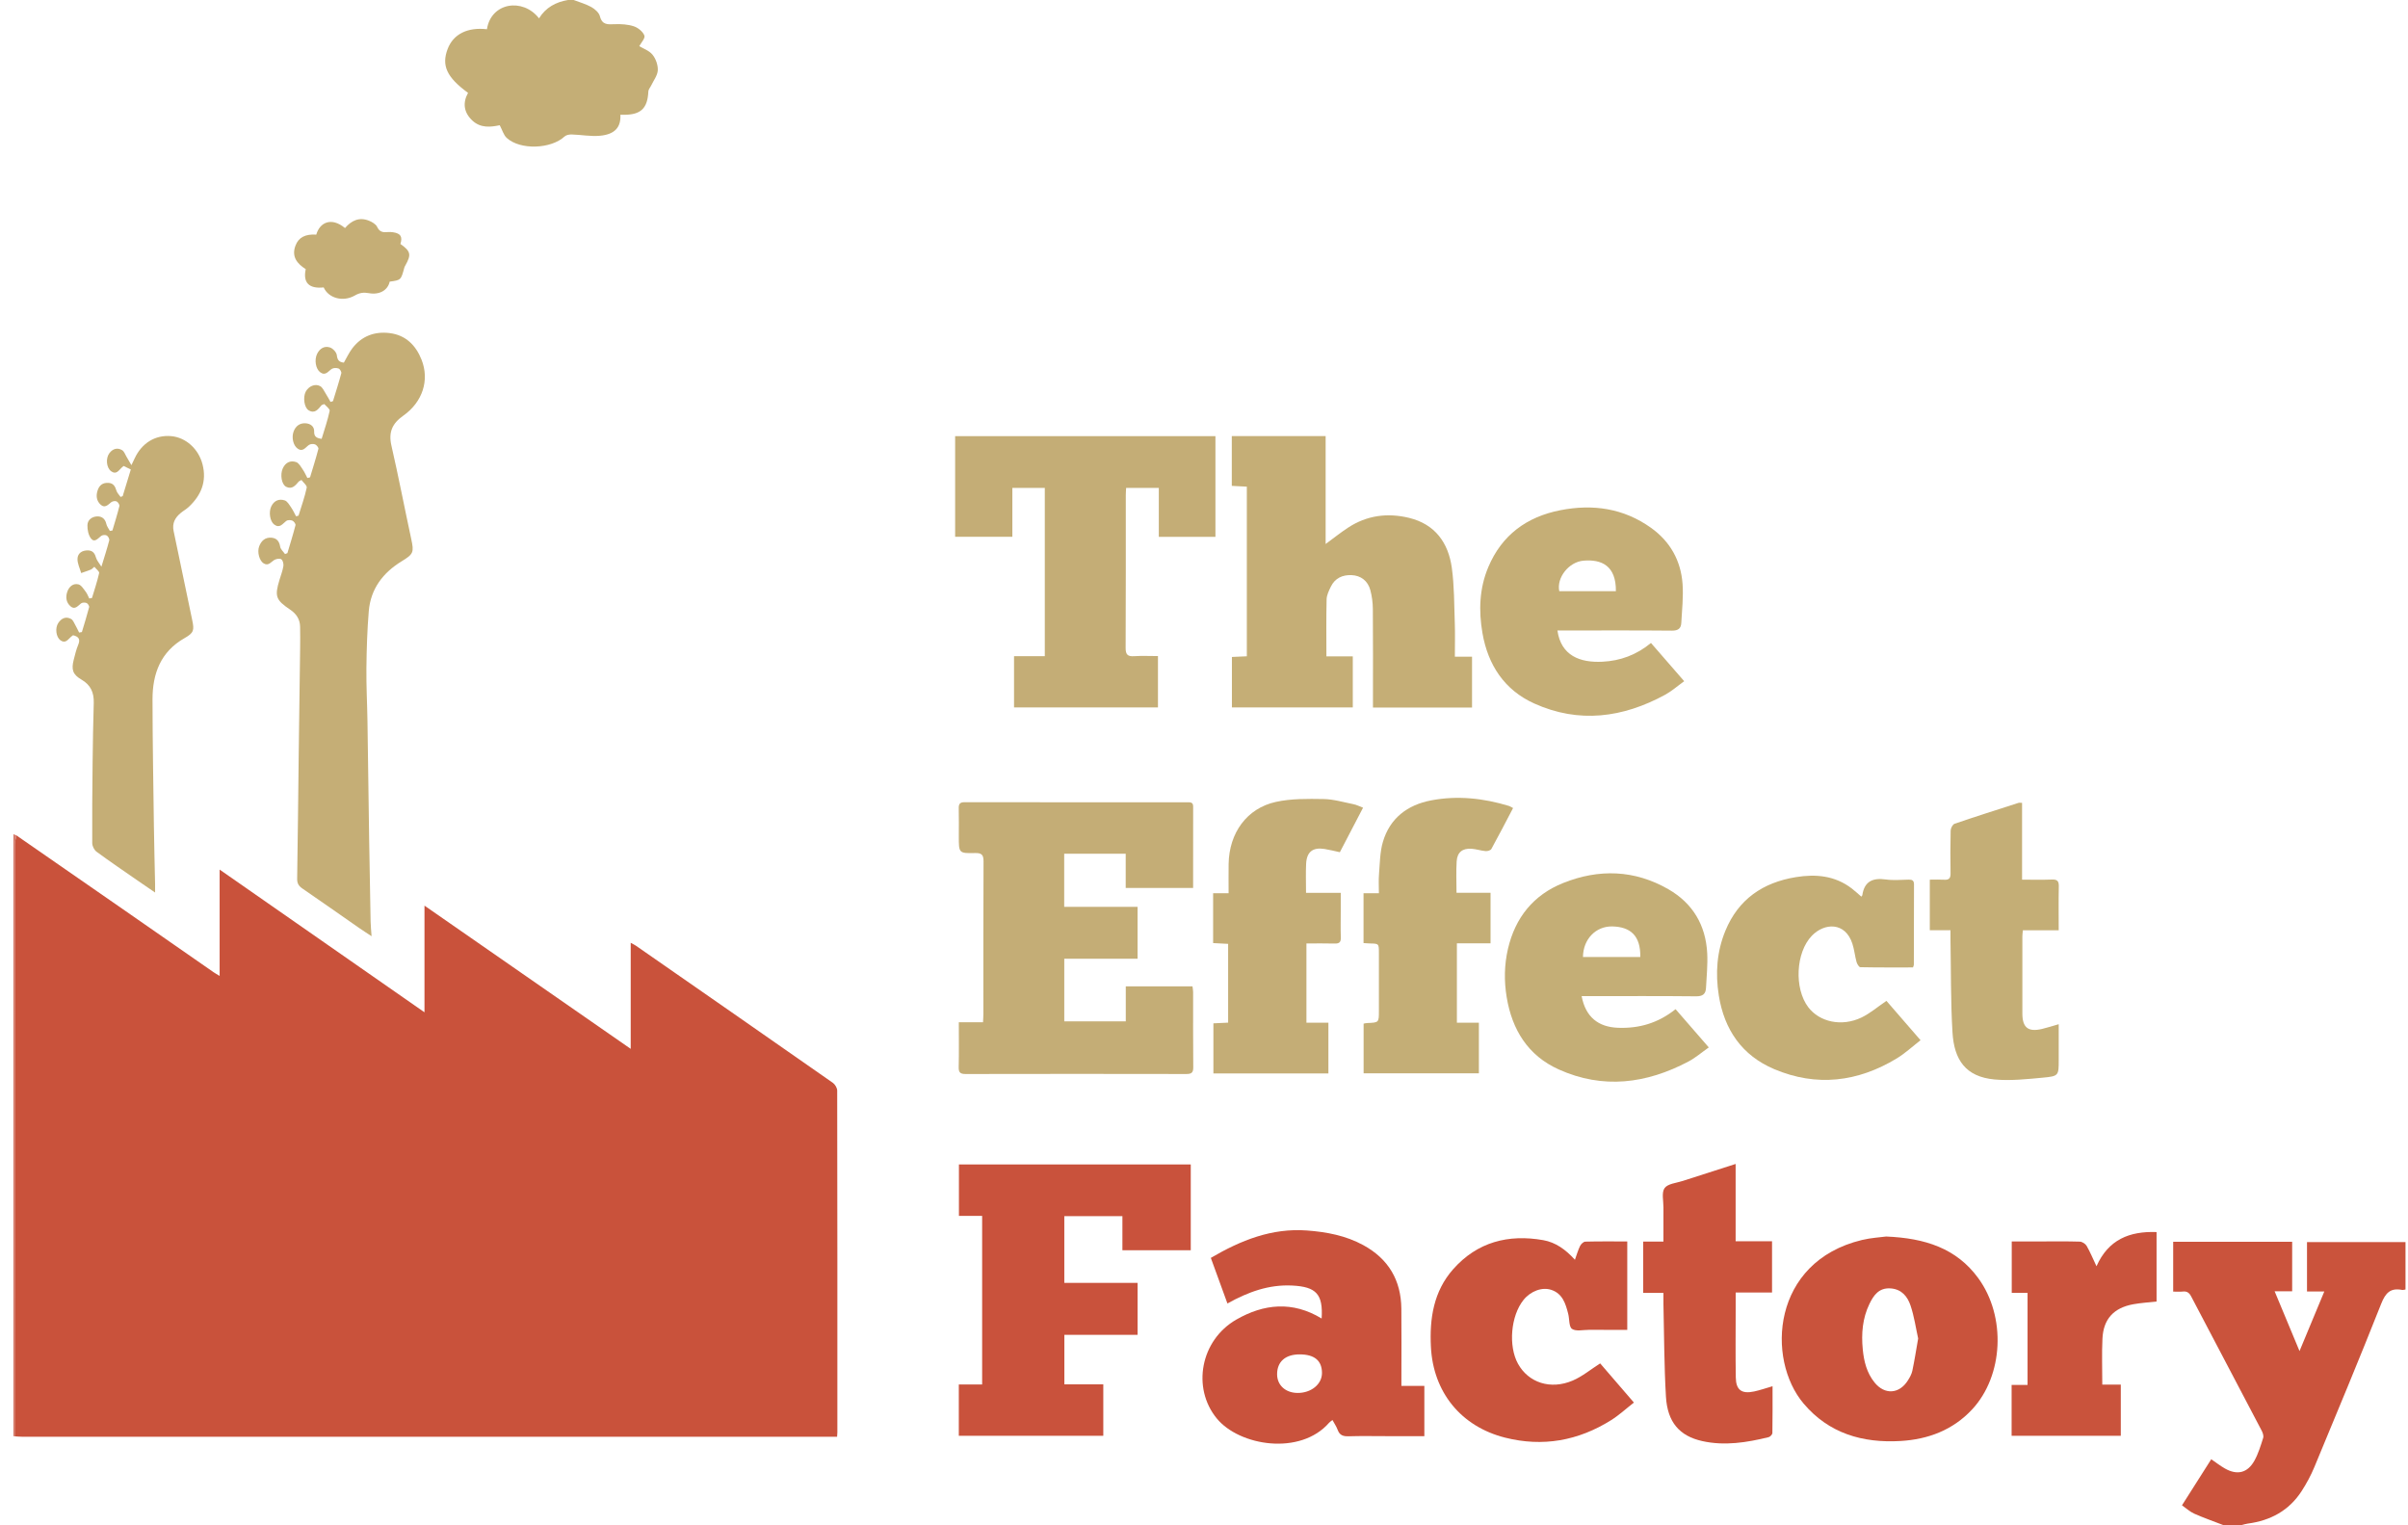
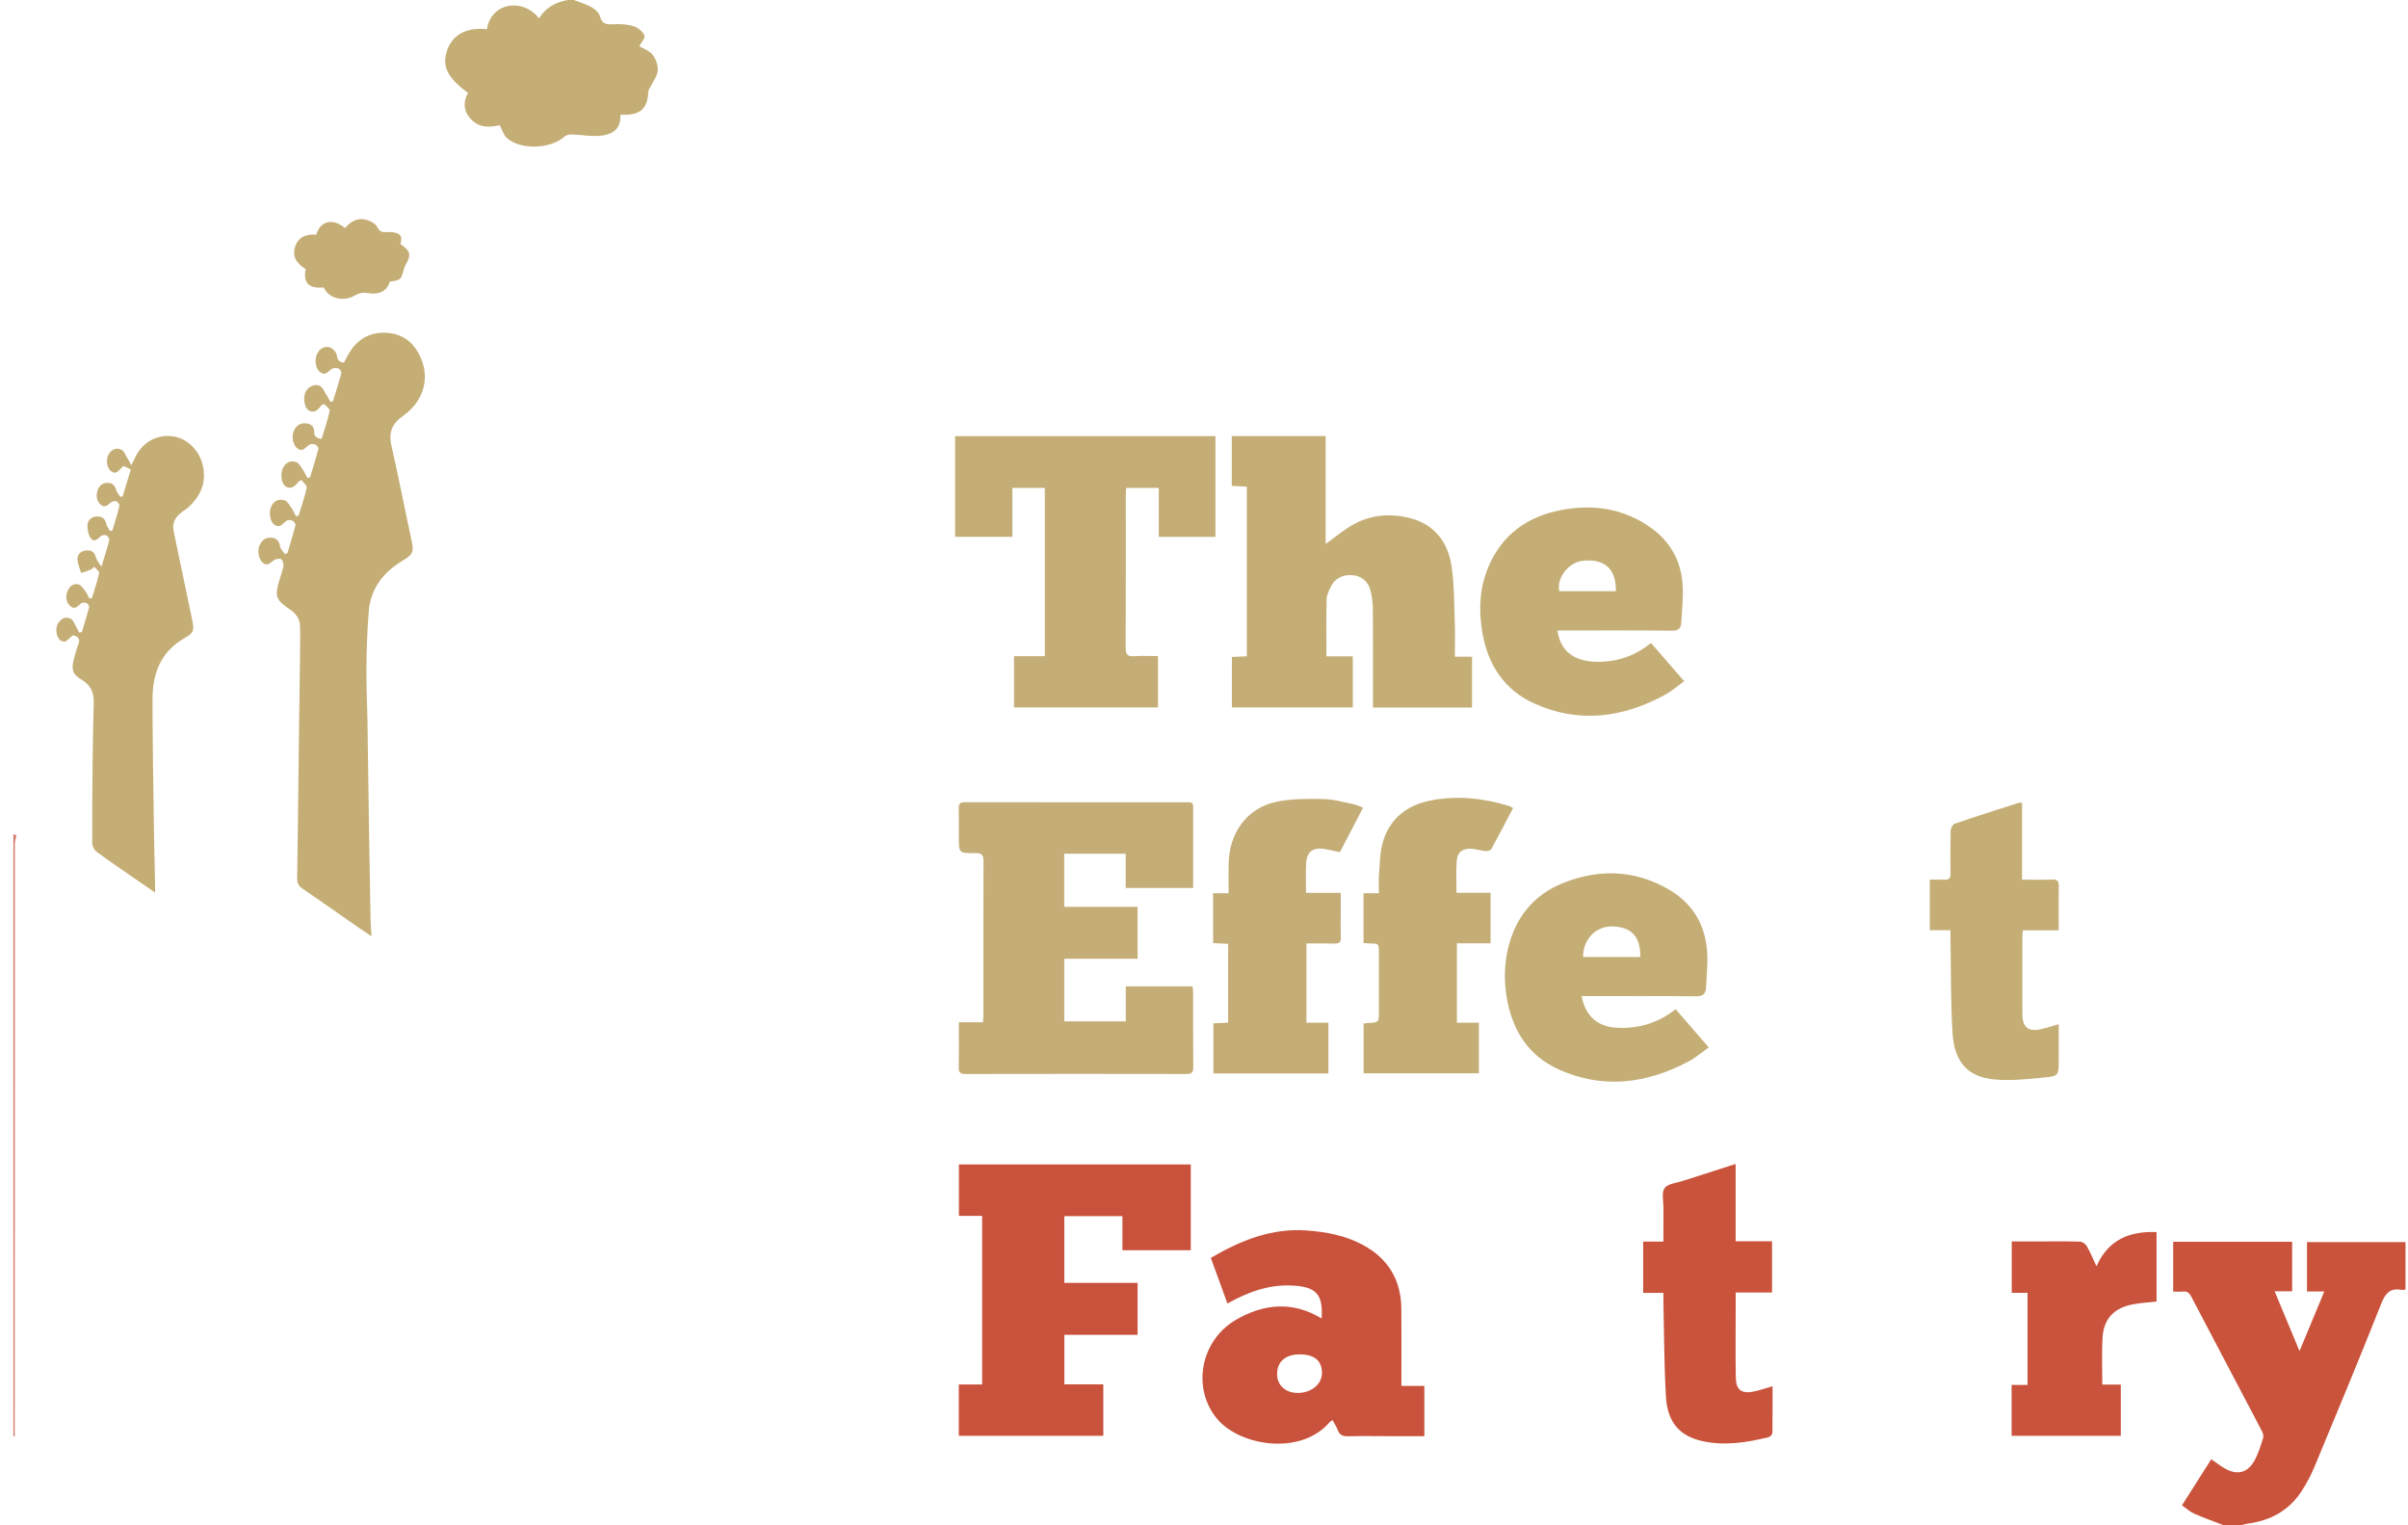
<svg xmlns="http://www.w3.org/2000/svg" version="1.1" id="Calque_1" x="0px" y="0px" width="403.281px" height="255.36px" viewBox="0 0 403.281 255.36" enable-background="new 0 0 403.281 255.36" xml:space="preserve">
  <g>
    <path fill-rule="evenodd" clip-rule="evenodd" fill="none" d="M2.24,139.68c0-46.56,0-93.12,0-139.68C33.2,0,64.16,0,95.12,0   c-2.027,0.342-3.722,1.247-4.845,3.075c-2.714-3.493-8.034-2.66-8.724,1.823c-3.26-0.373-5.63,0.815-6.578,3.298   c-1.061,2.779-0.167,4.742,3.414,7.357c-0.933,1.685-0.71,3.284,0.711,4.626c1.404,1.325,3.123,1.103,4.596,0.792   c0.432,0.81,0.644,1.649,1.178,2.133c2.275,2.066,7.417,1.857,9.682-0.248c0.273-0.253,0.795-0.348,1.197-0.336   c1.585,0.047,3.188,0.361,4.75,0.213c2.482-0.234,3.509-1.431,3.4-3.509c0.199,0,0.396,0,0.593,0   c2.844,0.004,3.966-1.091,4.089-3.914c0.015-0.34,0.323-0.664,0.482-1.001c0.396-0.841,1.056-1.672,1.1-2.534   c0.044-0.868-0.328-1.929-0.881-2.609c-0.568-0.699-1.576-1.041-2.218-1.432c0.292-0.557,1.023-1.339,0.855-1.776   c-0.253-0.661-1.056-1.313-1.764-1.549c-0.993-0.331-2.119-0.394-3.18-0.356c-1.156,0.041-2.125,0.174-2.51-1.338   c-0.154-0.603-0.839-1.2-1.433-1.532C98.117,0.667,97.071,0.382,96.08,0c102.4,0,204.801,0,307.201,0c0,85.12,0,170.24,0,255.36   c-9.281,0-18.561,0-27.841,0c0.332-0.081,0.659-0.192,0.997-0.237c3.805-0.499,6.92-2.176,9.029-5.442   c0.819-1.269,1.551-2.619,2.129-4.013c3.781-9.103,7.574-18.201,11.2-27.365c0.718-1.812,1.551-2.688,3.485-2.311   c0.176,0.034,0.373-0.04,0.582-0.067c0-2.686,0-5.306,0-7.942c-5.563,0-11.047,0-16.496,0c0,2.806,0,5.506,0,8.273   c0.961,0,1.832,0,2.898,0c-1.388,3.336-2.722,6.542-4.151,9.979c-1.437-3.45-2.778-6.673-4.17-10.017c1.079,0,1.99,0,2.938,0   c0-2.807,0-5.539,0-8.284c-6.685,0-13.271,0-19.926,0c0,2.789,0,5.52,0,8.343c0.586,0,1.104,0.047,1.609-0.011   c0.697-0.08,1.082,0.203,1.4,0.812c3.929,7.496,7.882,14.98,11.809,22.478c0.188,0.36,0.362,0.87,0.252,1.219   c-0.408,1.289-0.807,2.612-1.453,3.786c-1.152,2.088-2.891,2.505-4.962,1.329c-0.78-0.444-1.494-1.006-2.281-1.543   c-1.64,2.581-3.238,5.098-4.9,7.715c0.742,0.518,1.34,1.084,2.049,1.397c1.584,0.701,3.224,1.275,4.841,1.901   c-123.359,0-246.72,0-370.08,0c0-4.96,0-9.92,0-14.88c0.075,0.01,0.149,0.021,0.225,0.03c0.397,0.023,0.795,0.067,1.192,0.067   c45.072,0.003,90.144,0.003,135.215,0.003c0.423,0,0.847,0,1.319,0c0.022-0.342,0.046-0.536,0.046-0.729   c0.002-19.077,0.007-38.153-0.029-57.23c-0.001-0.443-0.356-1.045-0.731-1.307c-10.971-7.67-21.964-15.307-32.957-22.944   c-0.233-0.162-0.497-0.281-0.894-0.503c0,5.978,0,11.756,0,17.76c-11.536-8.011-22.909-15.908-34.537-23.982   c0,6.158,0,11.924,0,17.861c-11.481-7.997-22.807-15.886-34.308-23.897c0,6.02,0,11.825,0,17.807   c-0.451-0.275-0.754-0.44-1.035-0.636c-4.923-3.419-9.841-6.845-14.765-10.262c-6.072-4.213-12.15-8.419-18.225-12.629   C2.584,139.819,2.412,139.75,2.24,139.68z M55.767,67.167c-0.137,0.044-0.274,0.088-0.411,0.132   c-0.267-0.465-0.516-0.942-0.805-1.393c-0.285-0.444-0.521-1.025-0.938-1.255c-0.853-0.469-1.959,0.04-2.422,0.949   c-0.476,0.935-0.244,2.659,0.499,3.104c1.046,0.626,1.596-0.186,2.169-0.863c0.043-0.052,0.139-0.06,0.451-0.183   c0.279,0.334,0.969,0.817,0.9,1.139c-0.336,1.58-0.874,3.118-1.343,4.682c-0.88-0.115-1.282-0.389-1.255-1.239   c0.027-0.868-0.653-1.304-1.407-1.361c-0.962-0.073-1.678,0.429-2.03,1.363c-0.374,0.993-0.078,2.337,0.655,2.861   c0.905,0.647,1.324-0.213,1.924-0.608c0.257-0.169,0.724-0.198,1.015-0.084c0.255,0.1,0.607,0.543,0.556,0.741   c-0.418,1.604-0.921,3.187-1.398,4.775c-0.149,0.037-0.298,0.073-0.446,0.11c-0.257-0.479-0.474-0.985-0.781-1.428   c-0.319-0.46-0.649-1.084-1.108-1.238c-0.972-0.326-1.792,0.076-2.24,1.073c-0.464,1.033-0.198,2.687,0.58,3.068   c0.988,0.486,1.547-0.23,2.1-0.882c0.047-0.055,0.13-0.079,0.454-0.264c0.298,0.415,0.96,0.935,0.883,1.295   c-0.34,1.583-0.895,3.121-1.371,4.676c-0.138,0.037-0.276,0.074-0.414,0.112c-0.262-0.48-0.486-0.986-0.796-1.433   c-0.317-0.455-0.645-1.077-1.099-1.227c-0.957-0.314-1.805,0.033-2.271,1.033c-0.437,0.938-0.209,2.472,0.502,3.005   c0.934,0.699,1.404-0.128,2.025-0.603c0.231-0.177,0.732-0.169,1.025-0.045c0.248,0.105,0.572,0.552,0.518,0.759   c-0.404,1.572-0.892,3.121-1.354,4.678c-0.133,0.053-0.267,0.107-0.4,0.16c-0.285-0.415-0.746-0.802-0.816-1.25   c-0.141-0.901-0.585-1.415-1.438-1.492c-1.061-0.095-1.729,0.513-2.082,1.465c-0.351,0.95,0.046,2.405,0.759,2.835   c0.798,0.483,1.2-0.221,1.76-0.561c0.324-0.197,0.926-0.306,1.189-0.132c0.266,0.176,0.414,0.774,0.354,1.145   c-0.126,0.782-0.418,1.537-0.65,2.3c-0.836,2.756-0.633,3.371,1.775,4.987c1.038,0.697,1.653,1.608,1.674,2.871   c0.019,1.151,0.021,2.304,0.006,3.455c-0.075,5.914-0.163,11.827-0.236,17.74c-0.086,6.993-0.147,13.987-0.263,20.979   c-0.013,0.784,0.242,1.224,0.867,1.652c3.198,2.188,6.365,4.424,9.546,6.638c0.61,0.425,1.24,0.821,2.05,1.356   c-0.066-0.978-0.147-1.717-0.162-2.458c-0.09-4.594-0.173-9.188-0.243-13.781c-0.1-6.592-0.178-13.185-0.282-19.777   c-0.046-2.955-0.211-5.91-0.178-8.863c0.036-3.188,0.132-6.384,0.398-9.56c0.314-3.74,2.383-6.44,5.533-8.359   c1.957-1.192,2.054-1.5,1.584-3.678c-1.127-5.222-2.133-10.472-3.328-15.678c-0.513-2.237,0.137-3.703,1.979-5.001   c3.261-2.298,4.422-5.965,3.069-9.377c-0.956-2.411-2.642-4.119-5.333-4.457c-2.513-0.315-4.672,0.482-6.246,2.524   c-0.572,0.742-0.967,1.621-1.433,2.421c-0.816-0.09-1.086-0.446-1.179-1.246c-0.056-0.486-0.657-1.134-1.149-1.296   c-0.923-0.302-1.707,0.167-2.151,1.068c-0.496,1.007-0.247,2.529,0.527,3.093c0.892,0.65,1.327-0.189,1.937-0.578   c0.286-0.182,0.798-0.18,1.131-0.057c0.229,0.085,0.515,0.572,0.456,0.794C56.743,64.068,56.242,65.614,55.767,67.167z    M188.54,171.021c-3.575,0-6.945,0-10.299,0c0-3.52,0-6.94,0-10.486c4.136,0,8.194,0,12.276,0c0-2.938,0-5.749,0-8.691   c-4.154,0-8.213,0-12.289,0c0-3.035,0-5.938,0-8.891c3.44,0,6.812,0,10.302,0c0,1.953,0,3.816,0,5.728c3.81,0,7.5,0,11.289,0   c0-4.606-0.006-9.119,0.006-13.634c0.002-0.732-0.462-0.71-0.964-0.71c-12.437,0.002-24.875,0.009-37.312-0.014   c-0.839-0.002-1,0.344-0.982,1.075c0.039,1.559,0.012,3.119,0.012,4.679c0,2.771,0.001,2.82,2.724,2.761   c1.095-0.024,1.423,0.286,1.417,1.407c-0.046,8.518-0.025,17.036-0.028,25.555c0,0.421-0.036,0.841-0.059,1.367   c-1.409,0-2.673,0-4.054,0c0,2.582,0.037,5.054-0.019,7.522c-0.02,0.902,0.268,1.152,1.158,1.15   c12.317-0.026,24.635-0.025,36.952-0.001c0.871,0.002,1.183-0.214,1.173-1.134c-0.045-4.199-0.018-8.398-0.024-12.598   c0-0.304-0.065-0.607-0.104-0.945c-3.74,0-7.399,0-11.174,0C188.54,167.129,188.54,169.033,188.54,171.021z M243.654,109.959   c0-2.024,0.053-3.858-0.012-5.689c-0.109-3.068-0.079-6.164-0.498-9.193c-0.582-4.205-2.815-7.303-7.152-8.359   c-3.604-0.878-7.078-0.43-10.23,1.641c-1.247,0.819-2.416,1.756-3.75,2.735c0-6.081,0-12.055,0-18.067c-5.303,0-10.481,0-15.717,0   c0,2.8,0,5.532,0,8.33c0.893,0.047,1.71,0.09,2.519,0.133c0,9.533,0,18.948,0,28.405c-0.905,0.041-1.721,0.077-2.499,0.112   c0,2.929,0,5.704,0,8.447c6.831,0,13.562,0,20.244,0c0-2.882,0-5.656,0-8.542c-1.529,0-2.952,0-4.418,0   c0-3.261-0.044-6.409,0.034-9.554c0.019-0.72,0.389-1.463,0.718-2.137c0.691-1.415,1.941-1.973,3.45-1.917   c1.556,0.058,2.736,0.954,3.151,2.497c0.277,1.028,0.416,2.121,0.425,3.187c0.042,5.039,0.019,10.078,0.019,15.117   c0,0.457,0,0.915,0,1.369c5.668,0,11.125,0,16.592,0c0-2.862,0-5.636,0-8.515C245.572,109.959,244.706,109.959,243.654,109.959z    M193.93,109.858c-1.375,0-2.688-0.067-3.989,0.021c-1.099,0.074-1.429-0.279-1.423-1.401c0.045-8.516,0.024-17.032,0.027-25.548   c0-0.421,0.036-0.842,0.054-1.225c1.884,0,3.619,0,5.476,0c0,2.801,0,5.498,0,8.189c3.229,0,6.328,0,9.482,0   c0-5.653,0-11.227,0-16.861c-14.559,0-29.047,0-43.593,0c0,5.646,0,11.221,0,16.855c3.199,0,6.328,0,9.583,0   c0-2.782,0-5.481,0-8.188c1.896,0,3.665,0,5.433,0c0,9.402,0,18.704,0,28.174c-1.748,0-3.44,0-5.151,0c0,2.978,0,5.788,0,8.584   c8.101,0,16.109,0,24.103,0C193.93,115.568,193.93,112.784,193.93,109.858z M187.976,209.35c3.895,0,7.673,0,11.448,0   c0-4.838,0-9.607,0-14.36c-12.993,0-25.889,0-38.826,0c0,2.88,0,5.687,0,8.611c1.358,0,2.622,0,3.887,0c0,9.447,0,18.776,0,28.228   c-1.354,0-2.614,0-3.908,0c0,2.94,0,5.76,0,8.594c8.097,0,16.119,0,24.198,0c0-2.873,0-5.687,0-8.616c-2.205,0-4.346,0-6.52,0   c0-2.801,0-5.484,0-8.292c4.155,0,8.217,0,12.264,0c0-2.945,0-5.764,0-8.695c-4.141,0-8.199,0-12.273,0c0-3.804,0-7.493,0-11.182   c3.262,0,6.439,0,9.73,0C187.976,205.576,187.976,207.437,187.976,209.35z M221.342,220.78c-4.885-2.965-9.68-2.459-14.287,0.181   c-5.997,3.438-7.485,11.436-3.273,16.559c3.807,4.629,13.989,6.254,18.814,0.714c0.145-0.165,0.343-0.283,0.558-0.457   c0.323,0.602,0.673,1.104,0.875,1.659c0.331,0.909,0.937,1.096,1.841,1.066c2.117-0.067,4.237-0.021,6.356-0.021   c2.106,0,4.213,0,6.317,0c0-2.855,0-5.582,0-8.419c-1.318,0-2.541,0-3.844,0c0-0.547,0-0.981,0-1.416   c0-3.839,0.031-7.677-0.008-11.516c-0.049-4.768-2.166-8.335-6.364-10.63c-2.934-1.603-6.13-2.208-9.425-2.455   c-5.919-0.443-11.094,1.644-16.119,4.586c0.941,2.586,1.849,5.073,2.781,7.635c3.477-1.936,6.947-3.201,10.854-3.003   C220.425,215.466,221.601,216.688,221.342,220.78z M16.986,94.889c-0.427-0.684-0.762-1.036-0.88-1.449   c-0.208-0.729-0.526-1.251-1.351-1.275c-0.981-0.029-1.741,0.458-1.775,1.394c-0.029,0.792,0.394,1.599,0.616,2.4   c0.542-0.191,1.089-0.368,1.622-0.581c0.167-0.067,0.296-0.231,0.586-0.468c0.311,0.388,0.86,0.787,0.801,1.049   c-0.316,1.411-0.785,2.788-1.2,4.176c-0.153,0.026-0.307,0.052-0.46,0.079c-0.189-0.374-0.328-0.786-0.579-1.111   c-0.362-0.468-0.742-1.126-1.228-1.249c-0.846-0.212-1.531,0.329-1.844,1.171c-0.351,0.943-0.222,1.878,0.543,2.525   c0.704,0.595,1.198-0.084,1.733-0.506c0.21-0.166,0.663-0.176,0.929-0.068c0.212,0.086,0.479,0.503,0.428,0.697   c-0.363,1.4-0.8,2.782-1.214,4.169c-0.155,0.026-0.31,0.052-0.464,0.078c-0.214-0.427-0.411-0.864-0.648-1.277   c-0.205-0.357-0.379-0.831-0.701-1.001c-0.889-0.472-1.632-0.1-2.15,0.691c-0.554,0.843-0.366,2.334,0.362,2.875   c0.849,0.629,1.282-0.142,1.802-0.594c0.114-0.099,0.241-0.183,0.322-0.243c0.94,0.228,1.251,0.667,0.87,1.581   c-0.337,0.805-0.54,1.669-0.758,2.519c-0.424,1.66-0.17,2.481,1.304,3.336c1.544,0.896,2.099,2.174,2.05,3.882   c-0.096,3.354-0.156,6.708-0.193,10.063c-0.05,4.478-0.088,8.955-0.062,13.433c0.003,0.491,0.334,1.151,0.728,1.441   c2.252,1.655,4.568,3.225,6.865,4.819c0.903,0.627,1.813,1.243,2.935,2.011c0-0.648,0.007-1.032-0.001-1.416   c-0.065-3.194-0.153-6.388-0.197-9.582c-0.097-7.111-0.226-14.223-0.234-21.335c-0.005-4.314,1.356-7.998,5.377-10.277   c1.555-0.881,1.632-1.318,1.266-3.04c-1.053-4.953-2.047-9.918-3.105-14.87c-0.282-1.319,0.236-2.249,1.185-3.038   c0.43-0.357,0.932-0.63,1.338-1.009c2.082-1.939,3.05-4.262,2.319-7.118c-0.67-2.618-2.806-4.527-5.264-4.742   c-2.652-0.231-4.918,1.156-6.114,3.741c-0.113,0.243-0.231,0.484-0.535,1.12c-0.381-0.659-0.608-1.065-0.85-1.463   c-0.219-0.361-0.374-0.845-0.698-1.042c-0.79-0.479-1.554-0.249-2.114,0.462c-0.685,0.869-0.542,2.461,0.259,3.057   c0.862,0.642,1.275-0.135,1.778-0.606c0.085-0.081,0.178-0.153,0.316-0.272c0.375,0.183,0.76,0.372,1.209,0.591   c-0.465,1.523-0.913,2.991-1.361,4.459c-0.118,0.045-0.235,0.091-0.353,0.137c-0.239-0.35-0.579-0.668-0.695-1.055   c-0.214-0.715-0.51-1.25-1.338-1.299c-0.927-0.055-1.508,0.361-1.806,1.239c-0.312,0.921-0.195,1.789,0.515,2.422   c0.684,0.611,1.211,0.027,1.752-0.42c0.212-0.175,0.672-0.252,0.906-0.139c0.238,0.115,0.521,0.564,0.465,0.788   c-0.339,1.374-0.769,2.726-1.168,4.085c-0.141,0.022-0.282,0.045-0.423,0.067c-0.206-0.389-0.506-0.757-0.598-1.172   c-0.189-0.85-0.736-1.279-1.515-1.257c-0.878,0.025-1.619,0.575-1.646,1.453c-0.024,0.765,0.159,1.709,0.619,2.274   c0.58,0.711,1.156-0.049,1.69-0.462c0.215-0.166,0.695-0.197,0.931-0.067c0.229,0.127,0.471,0.584,0.41,0.82   C17.948,91.832,17.514,93.153,16.986,94.889z M315.875,207.052c-0.972,0.135-2.54,0.22-4.043,0.581   c-15.126,3.632-16.058,19.955-9.777,27.387c4.242,5.019,9.896,6.641,16.234,6.272c4.623-0.269,8.768-1.832,11.983-5.278   c5.269-5.647,5.732-15.561,1.04-21.989C327.654,209.012,322.389,207.32,315.875,207.052z M260.83,105.573c0.541,0,0.978,0,1.414,0   c5.917,0,11.835-0.029,17.752,0.028c1.024,0.01,1.528-0.339,1.579-1.285c0.116-2.18,0.368-4.377,0.212-6.542   c-0.281-3.905-2.076-7.103-5.287-9.395c-4.598-3.282-9.743-4.011-15.178-2.946c-5.625,1.103-9.803,4.152-12.066,9.522   c-1.505,3.567-1.629,7.317-0.979,11.068c0.926,5.329,3.682,9.52,8.66,11.77c7.5,3.389,14.861,2.396,21.939-1.462   c1.097-0.598,2.053-1.451,3.186-2.266c-1.938-2.229-3.73-4.292-5.564-6.402c-2.43,2-5.129,2.99-8.127,3.14   C264.629,110.99,261.437,109.812,260.83,105.573z M264.885,166.8c0.526,0,0.963,0,1.398,0c5.917,0,11.835-0.034,17.752,0.03   c1.129,0.012,1.627-0.377,1.678-1.42c0.096-1.941,0.305-3.892,0.199-5.824c-0.253-4.68-2.418-8.331-6.488-10.678   c-5.674-3.271-11.661-3.443-17.639-1.049c-4.957,1.986-8.024,5.781-9.24,11.019c-0.623,2.683-0.662,5.385-0.217,8.088   c0.902,5.468,3.568,9.787,8.713,12.106c7.422,3.346,14.706,2.394,21.74-1.327c1.172-0.62,2.199-1.517,3.397-2.358   c-1.945-2.24-3.737-4.302-5.563-6.404c-2.921,2.328-6.087,3.25-9.63,3.117C267.65,171.975,265.547,170.281,264.885,166.8z    M267.987,228.297c-1.589,1.013-2.991,2.191-4.604,2.878c-3.715,1.581-7.408,0.344-9.154-2.817   c-1.647-2.983-1.212-8.028,0.922-10.685c1.191-1.482,3.114-2.207,4.67-1.683c1.896,0.641,2.384,2.324,2.818,4.009   c0.223,0.866,0.102,2.157,0.637,2.522c0.661,0.452,1.844,0.155,2.801,0.159c2.141,0.009,4.282,0.003,6.452,0.003   c0-5.019,0-9.872,0-14.806c-2.403,0-4.719-0.027-7.032,0.032c-0.303,0.009-0.711,0.405-0.869,0.722   c-0.338,0.683-0.545,1.43-0.865,2.313c-1.554-1.719-3.242-2.917-5.288-3.281c-5.862-1.041-11.071,0.309-15.106,4.866   c-3.277,3.702-3.967,8.263-3.723,13.017c0.391,7.591,5.04,13.31,12.4,15.178c6.335,1.607,12.283,0.528,17.789-2.929   c1.326-0.833,2.496-1.918,3.807-2.941C271.598,232.484,269.727,230.313,267.987,228.297z M311.728,150.139   c-0.542-0.465-1.06-0.953-1.622-1.382c-2.805-2.139-5.994-2.431-9.344-1.885c-5.525,0.901-9.629,3.702-11.804,8.987   c-1.436,3.488-1.688,7.137-1.101,10.825c0.914,5.732,3.886,10.063,9.291,12.344c7.096,2.996,13.986,2.15,20.51-1.799   c1.401-0.849,2.623-1.993,3.988-3.047c-2.076-2.396-3.947-4.554-5.713-6.59c-1.482,1.005-2.738,2.095-4.184,2.789   c-3.298,1.581-7.029,0.766-8.924-1.746c-2.358-3.127-2.096-9.145,0.621-11.954c2.083-2.154,5.586-2.364,6.791,1.364   c0.316,0.978,0.41,2.024,0.683,3.02c0.094,0.342,0.415,0.885,0.641,0.889c2.946,0.061,5.895,0.04,8.817,0.04   c0.078-0.239,0.145-0.349,0.145-0.458c0.01-4.479,0.006-8.957,0.025-13.435c0.004-0.649-0.287-0.82-0.873-0.81   c-1.279,0.022-2.579,0.149-3.834-0.026c-2.178-0.303-3.606,0.287-3.949,2.632C311.882,149.968,311.805,150.027,311.728,150.139z    M218.729,149.505c0-1.745-0.062-3.306,0.015-4.859c0.099-2.011,1.114-2.802,3.087-2.487c0.852,0.136,1.691,0.355,2.563,0.542   c1.288-2.471,2.555-4.901,3.886-7.456c-0.629-0.235-1.088-0.479-1.576-0.576c-1.68-0.336-3.367-0.846-5.057-0.872   c-2.656-0.043-5.393-0.082-7.963,0.479c-4.875,1.064-7.841,5.213-7.919,10.401c-0.024,1.584-0.004,3.168-0.004,4.897   c-0.978,0-1.792,0-2.593,0c0,2.853,0,5.558,0,8.344c0.881,0.047,1.695,0.089,2.514,0.132c0,4.451,0,8.788,0,13.191   c-0.857,0.04-1.639,0.076-2.467,0.114c0,2.847,0,5.616,0,8.388c6.475,0,12.854,0,19.26,0c0-2.845,0-5.608,0-8.493   c-1.294,0-2.478,0-3.679,0c0-4.462,0-8.8,0-13.268c1.622,0,3.173-0.032,4.722,0.014c0.775,0.023,1.066-0.225,1.039-1.021   c-0.051-1.438-0.015-2.878-0.014-4.317c0-1.019,0-2.036,0-3.152C222.512,149.505,220.688,149.505,218.729,149.505z    M253.402,135.306c-0.342-0.177-0.508-0.297-0.693-0.354c-4.266-1.297-8.614-1.771-13.01-0.934   c-3.979,0.757-6.924,2.974-8.097,6.959c-0.507,1.727-0.501,3.612-0.653,5.431c-0.085,1.012-0.016,2.036-0.016,3.161   c-0.996,0-1.779,0-2.574,0c0,2.847,0,5.577,0,8.349c0.412,0.025,0.727,0.057,1.041,0.063c1.532,0.026,1.533,0.023,1.533,1.602   c0,3.238,0,6.478,0,9.716c0,1.93,0,1.928-1.973,2.007c-0.188,0.008-0.373,0.062-0.588,0.099c0,2.809,0,5.545,0,8.32   c6.482,0,12.887,0,19.305,0c0-2.837,0-5.575,0-8.479c-1.289,0-2.5,0-3.682,0c0-4.499,0-8.831,0-13.285c1.92,0,3.742,0,5.635,0   c0-2.855,0-5.587,0-8.462c-1.928,0-3.784,0-5.699,0c0-1.855-0.084-3.572,0.025-5.277c0.096-1.514,0.98-2.205,2.494-2.098   c0.789,0.056,1.563,0.322,2.353,0.392c0.317,0.028,0.834-0.119,0.962-0.352C250.996,139.933,252.162,137.667,253.402,135.306z    M290.676,194.9c-3.041,0.976-5.959,1.9-8.869,2.849c-1.056,0.344-2.496,0.453-3.028,1.194c-0.538,0.75-0.185,2.151-0.193,3.268   c-0.014,1.859-0.004,3.719-0.004,5.688c-1.238,0-2.3,0-3.392,0c0,2.889,0,5.663,0,8.591c1.156,0,2.246,0,3.392,0   c0,0.711-0.011,1.27,0.002,1.827c0.124,5.188,0.114,10.384,0.421,15.562c0.253,4.266,2.27,6.577,6.07,7.426   c3.756,0.838,7.467,0.245,11.135-0.657c0.258-0.063,0.616-0.454,0.62-0.698c0.046-2.582,0.028-5.164,0.028-7.83   c-1.129,0.326-2.103,0.67-3.104,0.882c-2.068,0.437-3.016-0.247-3.051-2.332c-0.064-3.754-0.02-7.509-0.02-11.264   c0-0.948,0-1.896,0-2.974c2.096,0,4.069,0,6.09,0c0-2.909,0-5.684,0-8.588c-2.059,0-4.035,0-6.098,0   C290.676,203.492,290.676,199.27,290.676,194.9z M344.783,155.774c0-2.563-0.037-4.954,0.019-7.343   c0.021-0.898-0.26-1.188-1.156-1.152c-1.62,0.064-3.245,0.019-4.997,0.019c0-4.407,0-8.621,0-12.863   c-0.292,0-0.461-0.039-0.602,0.006c-3.57,1.146-7.146,2.28-10.695,3.493c-0.322,0.11-0.652,0.736-0.662,1.131   c-0.063,2.396-0.054,4.797-0.019,7.195c0.011,0.772-0.239,1.098-1.033,1.048c-0.786-0.048-1.578-0.011-2.441-0.011   c0,2.862,0,5.596,0,8.472c1.145,0,2.241,0,3.462,0c0,0.61-0.008,1.08,0.001,1.55c0.095,5.191,0.024,10.393,0.337,15.571   c0.273,4.528,2.157,7.425,7.063,7.867c2.668,0.241,5.404-0.057,8.092-0.307c2.643-0.246,2.633-0.354,2.633-2.974   c0-1.941,0-3.884,0-5.975c-1.076,0.308-1.941,0.593-2.824,0.799c-2.282,0.534-3.254-0.229-3.262-2.564   c-0.013-4.318-0.005-8.636,0-12.953c0-0.307,0.052-0.612,0.087-1.009C340.76,155.774,342.666,155.774,344.783,155.774z    M352.082,231.854c0-2.665-0.094-5.185,0.023-7.694c0.154-3.295,1.895-5.177,5.189-5.77c1.282-0.229,2.592-0.308,3.874-0.453   c0-3.9,0-7.722,0-11.63c-4.522-0.164-8.072,1.245-10.062,5.726c-0.601-1.274-1.054-2.381-1.646-3.408   c-0.203-0.352-0.746-0.703-1.144-0.715c-2.199-0.069-4.4-0.033-6.6-0.033c-1.587,0-3.174,0-4.803,0c0,2.916,0,5.688,0,8.601   c0.932,0,1.788,0,2.648,0c0,5.197,0,10.256,0,15.426c-0.941,0-1.805,0-2.67,0c0,2.924,0,5.733,0,8.513c6.16,0,12.226,0,18.287,0   c0-2.873,0-5.682,0-8.562C354.132,231.854,353.182,231.854,352.082,231.854z M67.06,40.851c0.382-1.208,0.042-1.765-1.214-1.956   c-0.314-0.047-0.641-0.065-0.956-0.034c-0.763,0.074-1.33-0.017-1.724-0.859c-0.218-0.468-0.851-0.837-1.377-1.047   c-1.629-0.65-2.942-0.021-4.009,1.231c-2.333-1.924-4.25-0.896-4.813,1.098c-1.832-0.117-2.968,0.46-3.487,1.854   c-0.69,1.853,0.294,3.029,1.723,3.931c-0.496,2.277,0.559,3.318,3.004,3.06c0.797,1.795,3.231,2.492,5.22,1.351   c0.792-0.455,1.46-0.553,2.333-0.393c1.809,0.331,3.188-0.489,3.503-1.926c1.893-0.258,1.892-0.258,2.455-2.364   c0.03-0.112,0.096-0.217,0.154-0.321C68.917,42.621,68.795,42.08,67.06,40.851z" />
    <path fill-rule="evenodd" clip-rule="evenodd" fill="#CA533C" d="M372.32,255.36c-1.617-0.626-3.257-1.2-4.841-1.901   c-0.709-0.313-1.307-0.88-2.049-1.397c1.662-2.617,3.261-5.134,4.9-7.715c0.787,0.537,1.501,1.099,2.281,1.543   c2.071,1.176,3.81,0.759,4.962-1.329c0.646-1.174,1.045-2.497,1.453-3.786c0.11-0.349-0.063-0.858-0.252-1.219   c-3.927-7.497-7.88-14.981-11.809-22.478c-0.318-0.608-0.703-0.892-1.4-0.812c-0.506,0.058-1.023,0.011-1.609,0.011   c0-2.823,0-5.554,0-8.343c6.655,0,13.241,0,19.926,0c0,2.745,0,5.478,0,8.284c-0.948,0-1.859,0-2.938,0   c1.392,3.344,2.733,6.566,4.17,10.017c1.43-3.438,2.764-6.644,4.151-9.979c-1.066,0-1.938,0-2.898,0c0-2.768,0-5.468,0-8.273   c5.449,0,10.934,0,16.496,0c0,2.637,0,5.257,0,7.942c-0.209,0.027-0.406,0.102-0.582,0.067c-1.935-0.377-2.768,0.499-3.485,2.311   c-3.626,9.164-7.419,18.263-11.2,27.365c-0.578,1.394-1.31,2.744-2.129,4.013c-2.109,3.267-5.225,4.943-9.029,5.442   c-0.338,0.045-0.665,0.156-0.997,0.237C374.4,255.36,373.36,255.36,372.32,255.36z" />
    <path fill-rule="evenodd" clip-rule="evenodd" fill="#C4AE76" d="M96.08,0c0.991,0.382,2.037,0.667,2.954,1.181   c0.593,0.333,1.279,0.929,1.433,1.532c0.385,1.512,1.354,1.378,2.51,1.338c1.061-0.038,2.187,0.025,3.18,0.356   c0.708,0.236,1.511,0.888,1.764,1.549c0.167,0.438-0.563,1.219-0.855,1.776c0.642,0.392,1.649,0.733,2.218,1.432   c0.553,0.681,0.925,1.741,0.881,2.609c-0.044,0.862-0.704,1.693-1.1,2.534c-0.159,0.337-0.467,0.662-0.482,1.001   c-0.123,2.823-1.246,3.918-4.089,3.914c-0.197-0.001-0.394,0-0.593,0c0.109,2.078-0.918,3.275-3.4,3.509   c-1.562,0.148-3.164-0.166-4.75-0.213c-0.401-0.012-0.924,0.083-1.197,0.336c-2.265,2.104-7.407,2.313-9.682,0.248   c-0.534-0.484-0.746-1.323-1.178-2.133c-1.474,0.311-3.192,0.533-4.596-0.792c-1.421-1.342-1.644-2.941-0.711-4.626   c-3.581-2.615-4.474-4.578-3.414-7.357c0.948-2.483,3.318-3.671,6.578-3.298c0.69-4.482,6.01-5.316,8.724-1.823   C91.398,1.247,93.093,0.342,95.12,0C95.44,0,95.76,0,96.08,0z" />
    <path fill-rule="evenodd" clip-rule="evenodd" fill="#D67C6C" d="M2.24,139.68c0.172,0.07,0.344,0.14,0.516,0.209   c-0.092,0.488-0.264,0.977-0.265,1.465c-0.013,21.502-0.01,43.004-0.012,64.507c-0.001,11.55-0.01,23.101-0.015,34.65   c-0.075-0.01-0.15-0.021-0.225-0.03C2.24,206.88,2.24,173.28,2.24,139.68z" />
-     <path fill-rule="evenodd" clip-rule="evenodd" fill="#C9523B" d="M2.465,240.511c0.005-11.55,0.013-23.101,0.015-34.65   c0.002-21.503-0.001-43.005,0.012-64.507c0.001-0.488,0.173-0.977,0.265-1.465c6.075,4.21,12.153,8.416,18.225,12.629   c4.924,3.417,9.842,6.843,14.765,10.262c0.281,0.195,0.584,0.36,1.035,0.636c0-5.981,0-11.787,0-17.807   c11.501,8.012,22.827,15.9,34.308,23.897c0-5.938,0-11.703,0-17.861c11.628,8.074,23.001,15.972,34.537,23.982   c0-6.004,0-11.782,0-17.76c0.397,0.222,0.661,0.341,0.894,0.503c10.993,7.638,21.986,15.274,32.957,22.944   c0.375,0.262,0.73,0.863,0.731,1.307c0.036,19.077,0.031,38.153,0.029,57.23c0,0.193-0.024,0.388-0.046,0.729   c-0.472,0-0.896,0-1.319,0c-45.072,0-90.144,0-135.215-0.003C3.26,240.578,2.862,240.534,2.465,240.511z" />
    <path fill-rule="evenodd" clip-rule="evenodd" fill="#C5AE76" d="M55.767,67.167c0.475-1.553,0.976-3.099,1.394-4.666   c0.059-0.222-0.227-0.709-0.456-0.794c-0.333-0.123-0.845-0.125-1.131,0.057c-0.61,0.389-1.045,1.228-1.937,0.578   c-0.774-0.564-1.023-2.086-0.527-3.093c0.444-0.902,1.228-1.371,2.151-1.068c0.492,0.162,1.093,0.81,1.149,1.296   c0.093,0.8,0.363,1.156,1.179,1.246c0.466-0.8,0.861-1.679,1.433-2.421c1.573-2.042,3.733-2.839,6.246-2.524   c2.691,0.337,4.378,2.045,5.333,4.457c1.353,3.412,0.192,7.079-3.069,9.377c-1.842,1.298-2.493,2.764-1.979,5.001   c1.195,5.206,2.201,10.456,3.328,15.678c0.47,2.177,0.372,2.486-1.584,3.678c-3.149,1.918-5.218,4.619-5.533,8.359   c-0.267,3.176-0.363,6.371-0.398,9.56c-0.033,2.953,0.132,5.908,0.178,8.863c0.104,6.593,0.182,13.186,0.282,19.777   c0.07,4.594,0.153,9.188,0.243,13.781c0.015,0.741,0.096,1.48,0.162,2.458c-0.81-0.535-1.44-0.932-2.05-1.356   c-3.182-2.214-6.348-4.449-9.546-6.638c-0.625-0.429-0.88-0.868-0.867-1.652c0.116-6.992,0.176-13.986,0.263-20.979   c0.073-5.914,0.161-11.827,0.236-17.74c0.015-1.151,0.013-2.304-0.006-3.455c-0.021-1.263-0.636-2.173-1.674-2.871   c-2.408-1.616-2.611-2.231-1.775-4.987c0.232-0.764,0.524-1.519,0.65-2.3c0.06-0.371-0.088-0.969-0.354-1.145   c-0.263-0.174-0.865-0.064-1.189,0.132c-0.56,0.34-0.962,1.044-1.76,0.561c-0.713-0.431-1.11-1.886-0.759-2.835   c0.353-0.952,1.021-1.56,2.082-1.465c0.853,0.077,1.296,0.59,1.438,1.492c0.07,0.448,0.532,0.835,0.816,1.25   c0.133-0.053,0.267-0.107,0.4-0.16c0.462-1.557,0.95-3.106,1.354-4.678c0.054-0.208-0.271-0.654-0.518-0.759   c-0.292-0.125-0.793-0.132-1.025,0.045c-0.621,0.475-1.091,1.302-2.025,0.603c-0.712-0.533-0.939-2.066-0.502-3.005   c0.465-1,1.313-1.348,2.271-1.033c0.454,0.149,0.782,0.771,1.099,1.227c0.31,0.446,0.534,0.953,0.796,1.433   c0.138-0.038,0.275-0.075,0.414-0.112c0.477-1.555,1.031-3.092,1.371-4.676c0.078-0.36-0.584-0.88-0.883-1.295   c-0.323,0.186-0.407,0.209-0.454,0.264c-0.553,0.652-1.112,1.369-2.1,0.882c-0.777-0.382-1.044-2.035-0.58-3.068   c0.448-0.997,1.268-1.399,2.24-1.073c0.459,0.154,0.79,0.778,1.108,1.238c0.308,0.443,0.524,0.95,0.781,1.428   c0.148-0.037,0.297-0.073,0.446-0.11c0.477-1.589,0.98-3.171,1.398-4.775c0.051-0.197-0.301-0.641-0.556-0.741   c-0.291-0.114-0.758-0.085-1.015,0.084c-0.6,0.395-1.019,1.255-1.924,0.608c-0.733-0.524-1.029-1.869-0.655-2.861   c0.352-0.934,1.068-1.436,2.03-1.363c0.754,0.057,1.435,0.493,1.407,1.361c-0.027,0.851,0.375,1.124,1.255,1.239   c0.469-1.563,1.007-3.102,1.343-4.682c0.068-0.322-0.622-0.805-0.9-1.139c-0.312,0.123-0.407,0.131-0.451,0.183   c-0.573,0.677-1.123,1.489-2.169,0.863c-0.743-0.445-0.975-2.168-0.499-3.104c0.463-0.91,1.569-1.418,2.422-0.949   c0.417,0.229,0.653,0.811,0.938,1.255c0.29,0.451,0.539,0.928,0.805,1.393C55.493,67.255,55.63,67.211,55.767,67.167z" />
    <path fill-rule="evenodd" clip-rule="evenodd" fill="#C4AD76" d="M188.54,171.021c0-1.988,0-3.893,0-5.859   c3.775,0,7.434,0,11.174,0c0.039,0.338,0.104,0.642,0.104,0.945c0.007,4.199-0.021,8.398,0.024,12.598   c0.01,0.92-0.302,1.136-1.173,1.134c-12.317-0.024-24.635-0.025-36.952,0.001c-0.89,0.002-1.178-0.248-1.158-1.15   c0.056-2.469,0.019-4.94,0.019-7.522c1.381,0,2.646,0,4.054,0c0.023-0.526,0.059-0.946,0.059-1.367   c0.003-8.519-0.019-17.037,0.028-25.555c0.006-1.121-0.322-1.432-1.417-1.407c-2.723,0.06-2.724,0.011-2.724-2.761   c0-1.56,0.027-3.12-0.012-4.679c-0.018-0.731,0.144-1.077,0.982-1.075c12.438,0.022,24.875,0.016,37.312,0.014   c0.502,0,0.967-0.022,0.964,0.71c-0.013,4.515-0.006,9.027-0.006,13.634c-3.79,0-7.479,0-11.289,0c0-1.911,0-3.774,0-5.728   c-3.49,0-6.862,0-10.302,0c0,2.953,0,5.855,0,8.891c4.076,0,8.134,0,12.289,0c0,2.942,0,5.753,0,8.691c-4.082,0-8.14,0-12.276,0   c0,3.546,0,6.967,0,10.486C181.594,171.021,184.964,171.021,188.54,171.021z" />
    <path fill-rule="evenodd" clip-rule="evenodd" fill="#C5AE76" d="M243.654,109.959c1.052,0,1.918,0,2.875,0   c0,2.879,0,5.653,0,8.515c-5.467,0-10.924,0-16.592,0c0-0.455,0-0.912,0-1.369c0-5.039,0.023-10.078-0.019-15.117   c-0.009-1.066-0.147-2.159-0.425-3.187c-0.415-1.543-1.596-2.439-3.151-2.497c-1.509-0.057-2.759,0.501-3.45,1.917   c-0.329,0.674-0.699,1.417-0.718,2.137c-0.078,3.145-0.034,6.292-0.034,9.554c1.466,0,2.889,0,4.418,0c0,2.887,0,5.661,0,8.542   c-6.683,0-13.413,0-20.244,0c0-2.743,0-5.518,0-8.447c0.778-0.035,1.594-0.072,2.499-0.112c0-9.457,0-18.872,0-28.405   c-0.809-0.042-1.626-0.086-2.519-0.133c0-2.797,0-5.53,0-8.33c5.235,0,10.414,0,15.717,0c0,6.012,0,11.986,0,18.067   c1.334-0.979,2.503-1.917,3.75-2.735c3.152-2.071,6.626-2.52,10.23-1.641c4.337,1.056,6.57,4.154,7.152,8.359   c0.419,3.029,0.389,6.125,0.498,9.193C243.707,106.101,243.654,107.935,243.654,109.959z" />
    <path fill-rule="evenodd" clip-rule="evenodd" fill="#C4AD76" d="M193.93,109.858c0,2.926,0,5.71,0,8.599   c-7.994,0-16.001,0-24.103,0c0-2.796,0-5.606,0-8.584c1.711,0,3.403,0,5.151,0c0-9.47,0-18.772,0-28.174c-1.768,0-3.537,0-5.433,0   c0,2.707,0,5.406,0,8.188c-3.255,0-6.384,0-9.583,0c0-5.634,0-11.208,0-16.855c14.546,0,29.034,0,43.593,0   c0,5.634,0,11.208,0,16.861c-3.154,0-6.253,0-9.482,0c0-2.691,0-5.388,0-8.189c-1.857,0-3.591,0-5.476,0   c-0.018,0.382-0.054,0.803-0.054,1.225c-0.003,8.516,0.018,17.032-0.027,25.548c-0.006,1.122,0.324,1.475,1.423,1.401   C191.242,109.791,192.555,109.858,193.93,109.858z" />
    <path fill-rule="evenodd" clip-rule="evenodd" fill="#C9523C" d="M187.976,209.35c0-1.913,0-3.773,0-5.713c-3.292,0-6.468,0-9.73,0   c0,3.688,0,7.378,0,11.182c4.075,0,8.133,0,12.273,0c0,2.932,0,5.75,0,8.695c-4.047,0-8.109,0-12.264,0c0,2.808,0,5.491,0,8.292   c2.174,0,4.315,0,6.52,0c0,2.93,0,5.743,0,8.616c-8.08,0-16.102,0-24.198,0c0-2.834,0-5.653,0-8.594c1.294,0,2.553,0,3.908,0   c0-9.451,0-18.78,0-28.228c-1.265,0-2.528,0-3.887,0c0-2.925,0-5.731,0-8.611c12.938,0,25.833,0,38.826,0c0,4.753,0,9.522,0,14.36   C195.649,209.35,191.871,209.35,187.976,209.35z" />
    <path fill-rule="evenodd" clip-rule="evenodd" fill="#C9523C" d="M221.342,220.78c0.259-4.093-0.917-5.314-4.924-5.518   c-3.906-0.198-7.377,1.067-10.854,3.003c-0.933-2.562-1.84-5.049-2.781-7.635c5.025-2.942,10.2-5.029,16.119-4.586   c3.295,0.247,6.491,0.853,9.425,2.455c4.198,2.295,6.315,5.862,6.364,10.63c0.039,3.839,0.008,7.677,0.008,11.516   c0,0.435,0,0.869,0,1.416c1.303,0,2.525,0,3.844,0c0,2.837,0,5.563,0,8.419c-2.104,0-4.211,0-6.317,0   c-2.119,0-4.239-0.046-6.356,0.021c-0.904,0.029-1.51-0.157-1.841-1.066c-0.202-0.556-0.552-1.058-0.875-1.659   c-0.215,0.174-0.413,0.292-0.558,0.457c-4.825,5.54-15.008,3.915-18.814-0.714c-4.211-5.123-2.723-13.121,3.273-16.559   C211.662,218.321,216.457,217.815,221.342,220.78z M221.399,229.914c0.001-2.071-1.247-3.119-3.726-3.126   c-2.402-0.007-3.8,1.226-3.789,3.345c0.008,1.811,1.398,3.084,3.397,3.111C219.568,233.274,221.398,231.794,221.399,229.914z" />
    <path fill-rule="evenodd" clip-rule="evenodd" fill="#C5AE76" d="M16.986,94.889c0.528-1.735,0.962-3.057,1.308-4.401   c0.061-0.236-0.182-0.693-0.41-0.82c-0.236-0.13-0.716-0.099-0.931,0.067c-0.535,0.413-1.11,1.174-1.69,0.462   c-0.46-0.565-0.644-1.509-0.619-2.274c0.027-0.878,0.768-1.428,1.646-1.453c0.779-0.022,1.326,0.407,1.515,1.257   c0.092,0.415,0.392,0.783,0.598,1.172c0.141-0.022,0.282-0.044,0.423-0.067c0.4-1.359,0.829-2.711,1.168-4.085   c0.056-0.224-0.228-0.673-0.465-0.788c-0.234-0.113-0.694-0.036-0.906,0.139c-0.541,0.447-1.068,1.031-1.752,0.42   c-0.709-0.634-0.827-1.501-0.515-2.422c0.297-0.877,0.879-1.293,1.806-1.239c0.828,0.048,1.124,0.583,1.338,1.299   c0.116,0.387,0.456,0.706,0.695,1.055c0.118-0.045,0.235-0.091,0.353-0.137c0.448-1.468,0.896-2.936,1.361-4.459   c-0.449-0.22-0.835-0.408-1.209-0.591c-0.139,0.119-0.231,0.191-0.316,0.272c-0.502,0.471-0.916,1.248-1.778,0.606   c-0.8-0.596-0.943-2.188-0.259-3.057c0.56-0.71,1.324-0.94,2.114-0.462c0.325,0.197,0.479,0.682,0.698,1.042   c0.242,0.397,0.468,0.804,0.85,1.463c0.304-0.636,0.422-0.876,0.535-1.12c1.196-2.585,3.462-3.972,6.114-3.741   c2.458,0.215,4.594,2.124,5.264,4.742c0.731,2.856-0.238,5.178-2.319,7.118c-0.407,0.379-0.909,0.652-1.338,1.009   c-0.949,0.789-1.467,1.719-1.185,3.038c1.058,4.952,2.052,9.917,3.105,14.87c0.366,1.722,0.289,2.158-1.266,3.04   c-4.021,2.279-5.382,5.962-5.377,10.277c0.009,7.112,0.138,14.224,0.234,21.335c0.044,3.194,0.132,6.388,0.197,9.582   c0.008,0.384,0.001,0.768,0.001,1.416c-1.121-0.768-2.031-1.384-2.935-2.011c-2.297-1.595-4.613-3.164-6.865-4.819   c-0.394-0.29-0.725-0.95-0.728-1.441c-0.026-4.478,0.012-8.955,0.062-13.433c0.038-3.354,0.097-6.709,0.193-10.063   c0.049-1.708-0.506-2.986-2.05-3.882c-1.475-0.855-1.728-1.677-1.304-3.336c0.218-0.85,0.421-1.714,0.758-2.519   c0.381-0.914,0.071-1.353-0.87-1.581c-0.081,0.061-0.208,0.144-0.322,0.243c-0.52,0.452-0.953,1.223-1.802,0.594   c-0.729-0.541-0.916-2.032-0.362-2.875c0.519-0.791,1.262-1.163,2.15-0.691c0.321,0.17,0.496,0.645,0.701,1.001   c0.237,0.414,0.434,0.851,0.648,1.277c0.155-0.026,0.31-0.052,0.464-0.078c0.414-1.387,0.851-2.769,1.214-4.169   c0.05-0.194-0.216-0.611-0.428-0.697c-0.266-0.108-0.719-0.098-0.929,0.068c-0.535,0.422-1.029,1.101-1.733,0.506   c-0.765-0.647-0.894-1.582-0.543-2.525c0.313-0.842,0.998-1.383,1.844-1.171c0.486,0.123,0.866,0.781,1.228,1.249   c0.251,0.325,0.39,0.738,0.579,1.111c0.153-0.026,0.307-0.052,0.46-0.079c0.416-1.388,0.884-2.765,1.2-4.176   c0.059-0.262-0.49-0.661-0.801-1.049c-0.291,0.237-0.419,0.401-0.586,0.468c-0.533,0.213-1.08,0.39-1.622,0.581   c-0.223-0.801-0.646-1.608-0.616-2.4c0.034-0.937,0.794-1.423,1.775-1.394c0.825,0.024,1.143,0.546,1.351,1.275   C16.224,93.853,16.559,94.205,16.986,94.889z" />
-     <path fill-rule="evenodd" clip-rule="evenodd" fill="#C9533C" d="M315.875,207.052c6.514,0.269,11.779,1.96,15.438,6.973   c4.692,6.429,4.229,16.342-1.04,21.989c-3.216,3.446-7.36,5.01-11.983,5.278c-6.338,0.368-11.992-1.254-16.234-6.272   c-6.28-7.432-5.349-23.755,9.777-27.387C313.335,207.271,314.903,207.187,315.875,207.052z M321.244,224.129   c-0.389-1.748-0.659-3.709-1.286-5.549c-0.498-1.462-1.455-2.693-3.291-2.838c-1.991-0.156-2.88,1.144-3.589,2.611   c-1.16,2.4-1.366,4.969-1.11,7.596c0.196,2.012,0.671,3.926,1.962,5.531c1.701,2.115,4.153,1.963,5.598-0.336   c0.314-0.5,0.625-1.051,0.744-1.619C320.631,227.829,320.895,226.113,321.244,224.129z" />
    <path fill-rule="evenodd" clip-rule="evenodd" fill="#C5AE76" d="M260.83,105.573c0.606,4.239,3.799,5.417,7.541,5.23   c2.998-0.149,5.697-1.139,8.127-3.14c1.834,2.11,3.627,4.173,5.564,6.402c-1.133,0.815-2.089,1.668-3.186,2.266   c-7.078,3.858-14.439,4.851-21.939,1.462c-4.979-2.25-7.734-6.441-8.66-11.77c-0.65-3.751-0.526-7.501,0.979-11.068   c2.264-5.37,6.441-8.419,12.066-9.522c5.435-1.065,10.58-0.336,15.178,2.946c3.211,2.292,5.006,5.49,5.287,9.395   c0.156,2.165-0.096,4.362-0.212,6.542c-0.051,0.945-0.555,1.294-1.579,1.285c-5.917-0.057-11.835-0.028-17.752-0.028   C261.808,105.573,261.371,105.573,260.83,105.573z M270.621,98.989c0.051-4.276-2.414-5.366-5.431-5.106   c-2.468,0.213-4.526,2.865-4.05,5.106C264.275,98.989,267.413,98.989,270.621,98.989z" />
    <path fill-rule="evenodd" clip-rule="evenodd" fill="#C4AE76" d="M264.885,166.8c0.662,3.481,2.766,5.175,6.102,5.3   c3.543,0.133,6.709-0.789,9.63-3.117c1.825,2.103,3.617,4.164,5.563,6.404c-1.198,0.842-2.226,1.738-3.397,2.358   c-7.034,3.721-14.318,4.673-21.74,1.327c-5.145-2.319-7.811-6.639-8.713-12.106c-0.445-2.703-0.406-5.405,0.217-8.088   c1.216-5.237,4.283-9.032,9.24-11.019c5.978-2.395,11.965-2.222,17.639,1.049c4.07,2.347,6.235,5.998,6.488,10.678   c0.105,1.933-0.104,3.883-0.199,5.824c-0.051,1.043-0.549,1.432-1.678,1.42c-5.917-0.064-11.835-0.03-17.752-0.03   C265.848,166.8,265.411,166.8,264.885,166.8z M265.108,160.246c3.259,0,6.431,0,9.601,0c0.07-3.632-1.716-5.037-4.65-5.117   C267.252,155.053,265.133,157.281,265.108,160.246z" />
-     <path fill-rule="evenodd" clip-rule="evenodd" fill="#C9533C" d="M267.987,228.297c1.739,2.017,3.61,4.188,5.653,6.558   c-1.311,1.023-2.48,2.108-3.807,2.941c-5.506,3.457-11.454,4.536-17.789,2.929c-7.36-1.868-12.01-7.587-12.4-15.178   c-0.244-4.754,0.445-9.314,3.723-13.017c4.035-4.558,9.244-5.907,15.106-4.866c2.046,0.364,3.734,1.563,5.288,3.281   c0.32-0.884,0.527-1.631,0.865-2.313c0.158-0.316,0.566-0.713,0.869-0.722c2.313-0.06,4.629-0.032,7.032-0.032   c0,4.934,0,9.787,0,14.806c-2.17,0-4.312,0.006-6.452-0.003c-0.957-0.004-2.14,0.293-2.801-0.159   c-0.535-0.365-0.414-1.656-0.637-2.522c-0.435-1.685-0.922-3.368-2.818-4.009c-1.556-0.524-3.479,0.2-4.67,1.683   c-2.134,2.656-2.569,7.701-0.922,10.685c1.746,3.161,5.439,4.398,9.154,2.817C264.996,230.488,266.398,229.31,267.987,228.297z" />
-     <path fill-rule="evenodd" clip-rule="evenodd" fill="#C4AE76" d="M311.728,150.139c0.077-0.111,0.154-0.171,0.165-0.241   c0.343-2.345,1.771-2.935,3.949-2.632c1.255,0.176,2.555,0.049,3.834,0.026c0.586-0.011,0.877,0.16,0.873,0.81   c-0.02,4.478-0.016,8.956-0.025,13.435c0,0.109-0.066,0.219-0.145,0.458c-2.923,0-5.871,0.021-8.817-0.04   c-0.226-0.004-0.547-0.547-0.641-0.889c-0.272-0.995-0.366-2.042-0.683-3.02c-1.205-3.729-4.708-3.519-6.791-1.364   c-2.717,2.81-2.979,8.827-0.621,11.954c1.895,2.512,5.626,3.327,8.924,1.746c1.445-0.694,2.701-1.784,4.184-2.789   c1.766,2.036,3.637,4.194,5.713,6.59c-1.365,1.054-2.587,2.198-3.988,3.047c-6.523,3.949-13.414,4.795-20.51,1.799   c-5.405-2.281-8.377-6.611-9.291-12.344c-0.588-3.688-0.335-7.337,1.101-10.825c2.175-5.285,6.278-8.086,11.804-8.987   c3.35-0.546,6.539-0.254,9.344,1.885C310.668,149.186,311.186,149.674,311.728,150.139z" />
    <path fill-rule="evenodd" clip-rule="evenodd" fill="#C4AD76" d="M218.729,149.505c1.959,0,3.783,0,5.814,0   c0,1.116,0,2.134,0,3.152c-0.001,1.439-0.037,2.88,0.014,4.317c0.027,0.796-0.264,1.044-1.039,1.021   c-1.549-0.046-3.1-0.014-4.722-0.014c0,4.468,0,8.806,0,13.268c1.201,0,2.385,0,3.679,0c0,2.885,0,5.648,0,8.493   c-6.406,0-12.785,0-19.26,0c0-2.771,0-5.541,0-8.388c0.828-0.038,1.609-0.074,2.467-0.114c0-4.403,0-8.74,0-13.191   c-0.818-0.043-1.633-0.085-2.514-0.132c0-2.786,0-5.491,0-8.344c0.801,0,1.615,0,2.593,0c0-1.729-0.021-3.313,0.004-4.897   c0.078-5.188,3.044-9.337,7.919-10.401c2.57-0.561,5.307-0.521,7.963-0.479c1.689,0.026,3.377,0.536,5.057,0.872   c0.488,0.098,0.947,0.341,1.576,0.576c-1.331,2.555-2.598,4.985-3.886,7.456c-0.872-0.187-1.712-0.406-2.563-0.542   c-1.973-0.314-2.988,0.477-3.087,2.487C218.667,146.199,218.729,147.76,218.729,149.505z" />
    <path fill-rule="evenodd" clip-rule="evenodd" fill="#C4AE76" d="M253.402,135.306c-1.24,2.361-2.406,4.627-3.637,6.857   c-0.128,0.232-0.645,0.38-0.962,0.352c-0.79-0.069-1.563-0.336-2.353-0.392c-1.514-0.107-2.398,0.584-2.494,2.098   c-0.109,1.705-0.025,3.422-0.025,5.277c1.915,0,3.771,0,5.699,0c0,2.875,0,5.606,0,8.462c-1.893,0-3.715,0-5.635,0   c0,4.454,0,8.786,0,13.285c1.182,0,2.393,0,3.682,0c0,2.903,0,5.642,0,8.479c-6.418,0-12.822,0-19.305,0c0-2.775,0-5.512,0-8.32   c0.215-0.037,0.4-0.091,0.588-0.099c1.973-0.079,1.973-0.077,1.973-2.007c0-3.238,0-6.478,0-9.716c0-1.578-0.001-1.575-1.533-1.602   c-0.314-0.006-0.629-0.037-1.041-0.063c0-2.771,0-5.502,0-8.349c0.795,0,1.578,0,2.574,0c0-1.125-0.069-2.149,0.016-3.161   c0.152-1.818,0.146-3.704,0.653-5.431c1.173-3.985,4.118-6.202,8.097-6.959c4.396-0.837,8.744-0.363,13.01,0.934   C252.895,135.009,253.061,135.129,253.402,135.306z" />
    <path fill-rule="evenodd" clip-rule="evenodd" fill="#CA533C" d="M290.676,194.9c0,4.369,0,8.592,0,12.943c2.063,0,4.039,0,6.098,0   c0,2.904,0,5.679,0,8.588c-2.021,0-3.994,0-6.09,0c0,1.077,0,2.025,0,2.974c0,3.755-0.045,7.51,0.02,11.264   c0.035,2.085,0.982,2.769,3.051,2.332c1.001-0.212,1.975-0.556,3.104-0.882c0,2.666,0.018,5.248-0.028,7.83   c-0.004,0.244-0.362,0.635-0.62,0.698c-3.668,0.902-7.379,1.495-11.135,0.657c-3.801-0.849-5.817-3.16-6.07-7.426   c-0.307-5.178-0.297-10.373-0.421-15.562c-0.013-0.558-0.002-1.116-0.002-1.827c-1.146,0-2.235,0-3.392,0c0-2.928,0-5.702,0-8.591   c1.092,0,2.153,0,3.392,0c0-1.97-0.01-3.829,0.004-5.688c0.009-1.116-0.345-2.518,0.193-3.268c0.532-0.741,1.973-0.851,3.028-1.194   C284.717,196.801,287.635,195.876,290.676,194.9z" />
    <path fill-rule="evenodd" clip-rule="evenodd" fill="#C4AE76" d="M344.783,155.774c-2.117,0-4.023,0-5.999,0   c-0.035,0.396-0.087,0.702-0.087,1.009c-0.005,4.317-0.013,8.635,0,12.953c0.008,2.336,0.979,3.099,3.262,2.564   c0.883-0.206,1.748-0.491,2.824-0.799c0,2.091,0,4.033,0,5.975c0,2.619,0.01,2.728-2.633,2.974   c-2.688,0.25-5.424,0.548-8.092,0.307c-4.905-0.442-6.789-3.339-7.063-7.867c-0.313-5.179-0.242-10.38-0.337-15.571   c-0.009-0.47-0.001-0.939-0.001-1.55c-1.221,0-2.317,0-3.462,0c0-2.876,0-5.609,0-8.472c0.863,0,1.655-0.037,2.441,0.011   c0.794,0.05,1.044-0.275,1.033-1.048c-0.035-2.398-0.044-4.799,0.019-7.195c0.01-0.395,0.34-1.021,0.662-1.131   c3.549-1.213,7.125-2.347,10.695-3.493c0.141-0.045,0.31-0.006,0.602-0.006c0,4.242,0,8.456,0,12.863   c1.752,0,3.377,0.046,4.997-0.019c0.896-0.035,1.177,0.254,1.156,1.152C344.746,150.82,344.783,153.212,344.783,155.774z" />
    <path fill-rule="evenodd" clip-rule="evenodd" fill="#C9533C" d="M352.082,231.854c1.1,0,2.05,0,3.1,0c0,2.88,0,5.688,0,8.562   c-6.062,0-12.127,0-18.287,0c0-2.779,0-5.589,0-8.513c0.865,0,1.729,0,2.67,0c0-5.17,0-10.229,0-15.426c-0.86,0-1.717,0-2.648,0   c0-2.912,0-5.685,0-8.601c1.629,0,3.216,0,4.803,0c2.199,0,4.4-0.036,6.6,0.033c0.397,0.012,0.94,0.363,1.144,0.715   c0.592,1.027,1.045,2.134,1.646,3.408c1.989-4.48,5.539-5.89,10.062-5.726c0,3.908,0,7.729,0,11.63   c-1.282,0.146-2.592,0.224-3.874,0.453c-3.295,0.593-5.035,2.475-5.189,5.77C351.988,226.67,352.082,229.189,352.082,231.854z" />
    <path fill-rule="evenodd" clip-rule="evenodd" fill="#C5AE76" d="M67.06,40.851c1.735,1.229,1.856,1.771,0.813,3.624   c-0.058,0.104-0.124,0.208-0.154,0.321c-0.563,2.106-0.562,2.106-2.455,2.364c-0.315,1.437-1.694,2.257-3.503,1.926   c-0.874-0.16-1.542-0.062-2.333,0.393c-1.988,1.141-4.422,0.444-5.22-1.351c-2.446,0.259-3.5-0.783-3.004-3.06   c-1.429-0.901-2.414-2.078-1.723-3.931c0.52-1.395,1.655-1.971,3.487-1.854c0.563-1.994,2.479-3.022,4.813-1.098   c1.067-1.253,2.38-1.882,4.009-1.231c0.527,0.21,1.159,0.58,1.377,1.047c0.394,0.842,0.961,0.933,1.724,0.859   c0.315-0.031,0.642-0.013,0.956,0.034C67.103,39.085,67.442,39.642,67.06,40.851z" />
    <path fill-rule="evenodd" clip-rule="evenodd" fill="none" d="M221.399,229.914c-0.001,1.88-1.831,3.36-4.117,3.33   c-1.999-0.027-3.39-1.301-3.397-3.111c-0.011-2.119,1.387-3.352,3.789-3.345C220.152,226.795,221.4,227.843,221.399,229.914z" />
    <path fill-rule="evenodd" clip-rule="evenodd" fill="none" d="M321.244,224.129c-0.35,1.984-0.613,3.7-0.973,5.396   c-0.119,0.568-0.43,1.119-0.744,1.619c-1.444,2.299-3.896,2.451-5.598,0.336c-1.291-1.605-1.766-3.52-1.962-5.531   c-0.256-2.627-0.05-5.195,1.11-7.596c0.709-1.468,1.598-2.768,3.589-2.611c1.836,0.145,2.793,1.376,3.291,2.838   C320.585,220.42,320.855,222.381,321.244,224.129z" />
-     <path fill-rule="evenodd" clip-rule="evenodd" fill="none" d="M270.621,98.989c-3.208,0-6.346,0-9.48,0   c-0.477-2.241,1.582-4.893,4.05-5.106C268.207,93.623,270.672,94.712,270.621,98.989z" />
    <path fill-rule="evenodd" clip-rule="evenodd" fill="none" d="M265.108,160.246c0.024-2.965,2.144-5.193,4.95-5.117   c2.935,0.08,4.721,1.485,4.65,5.117C271.539,160.246,268.367,160.246,265.108,160.246z" />
  </g>
</svg>